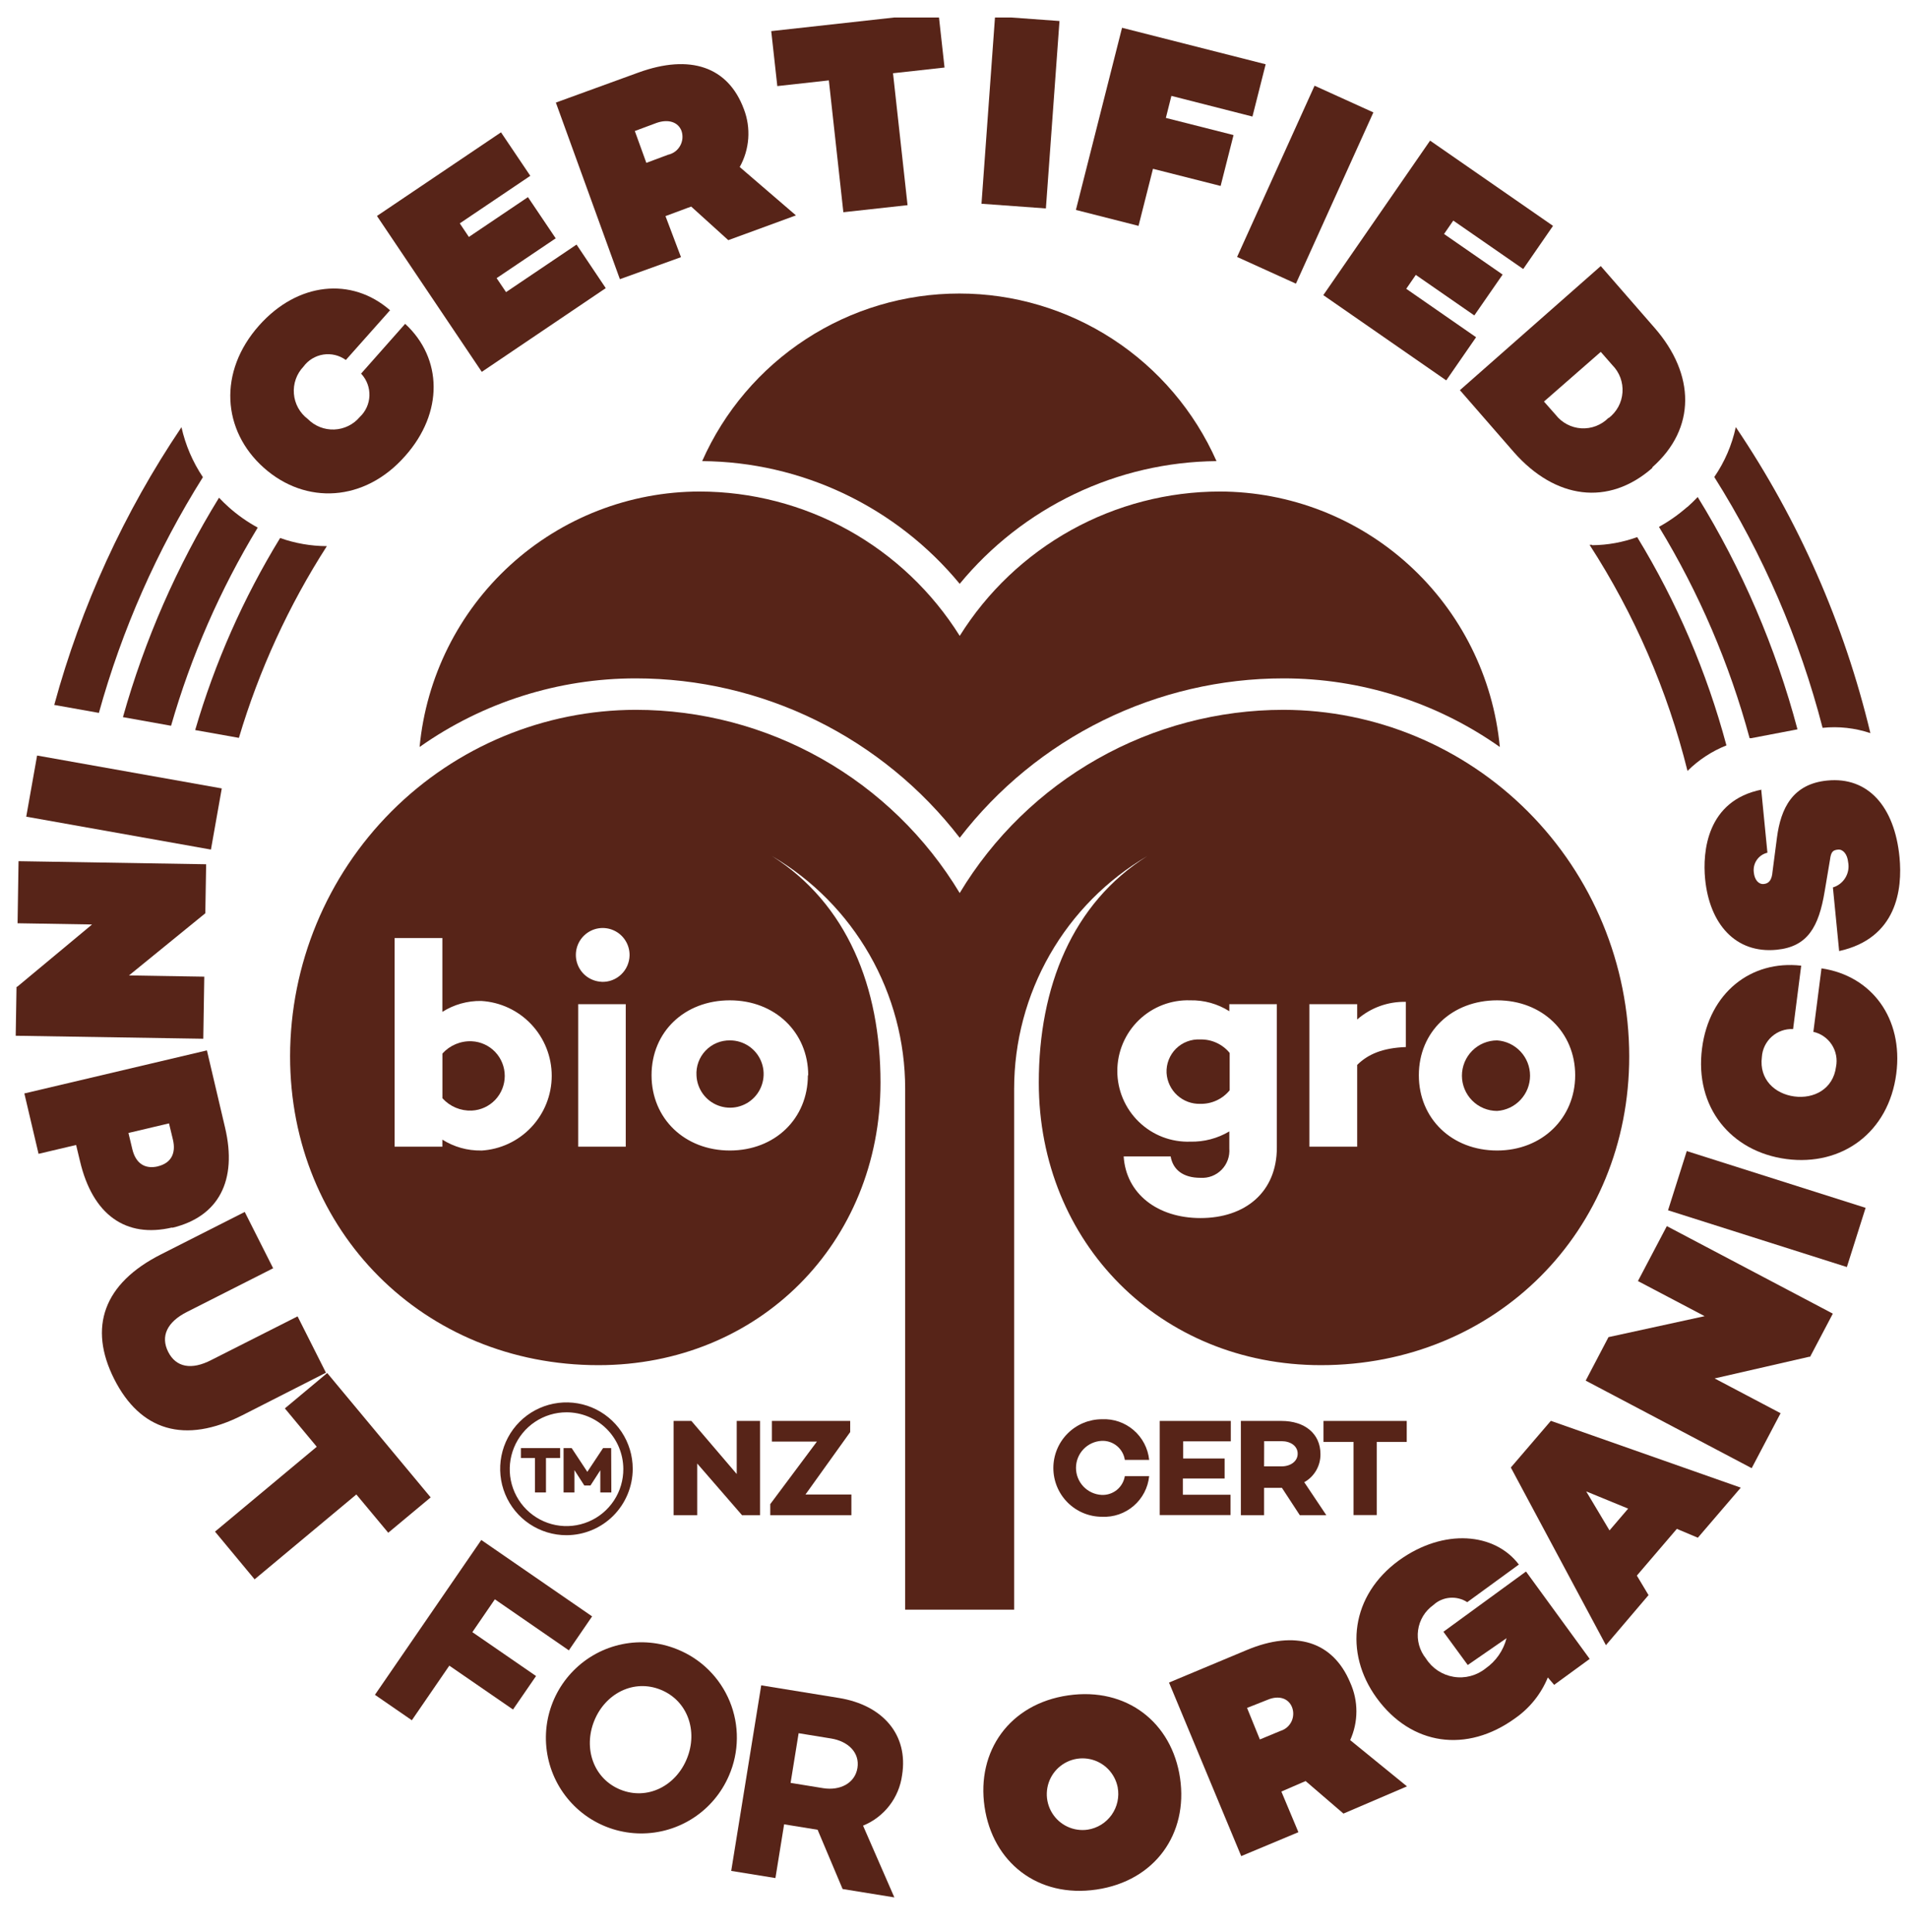
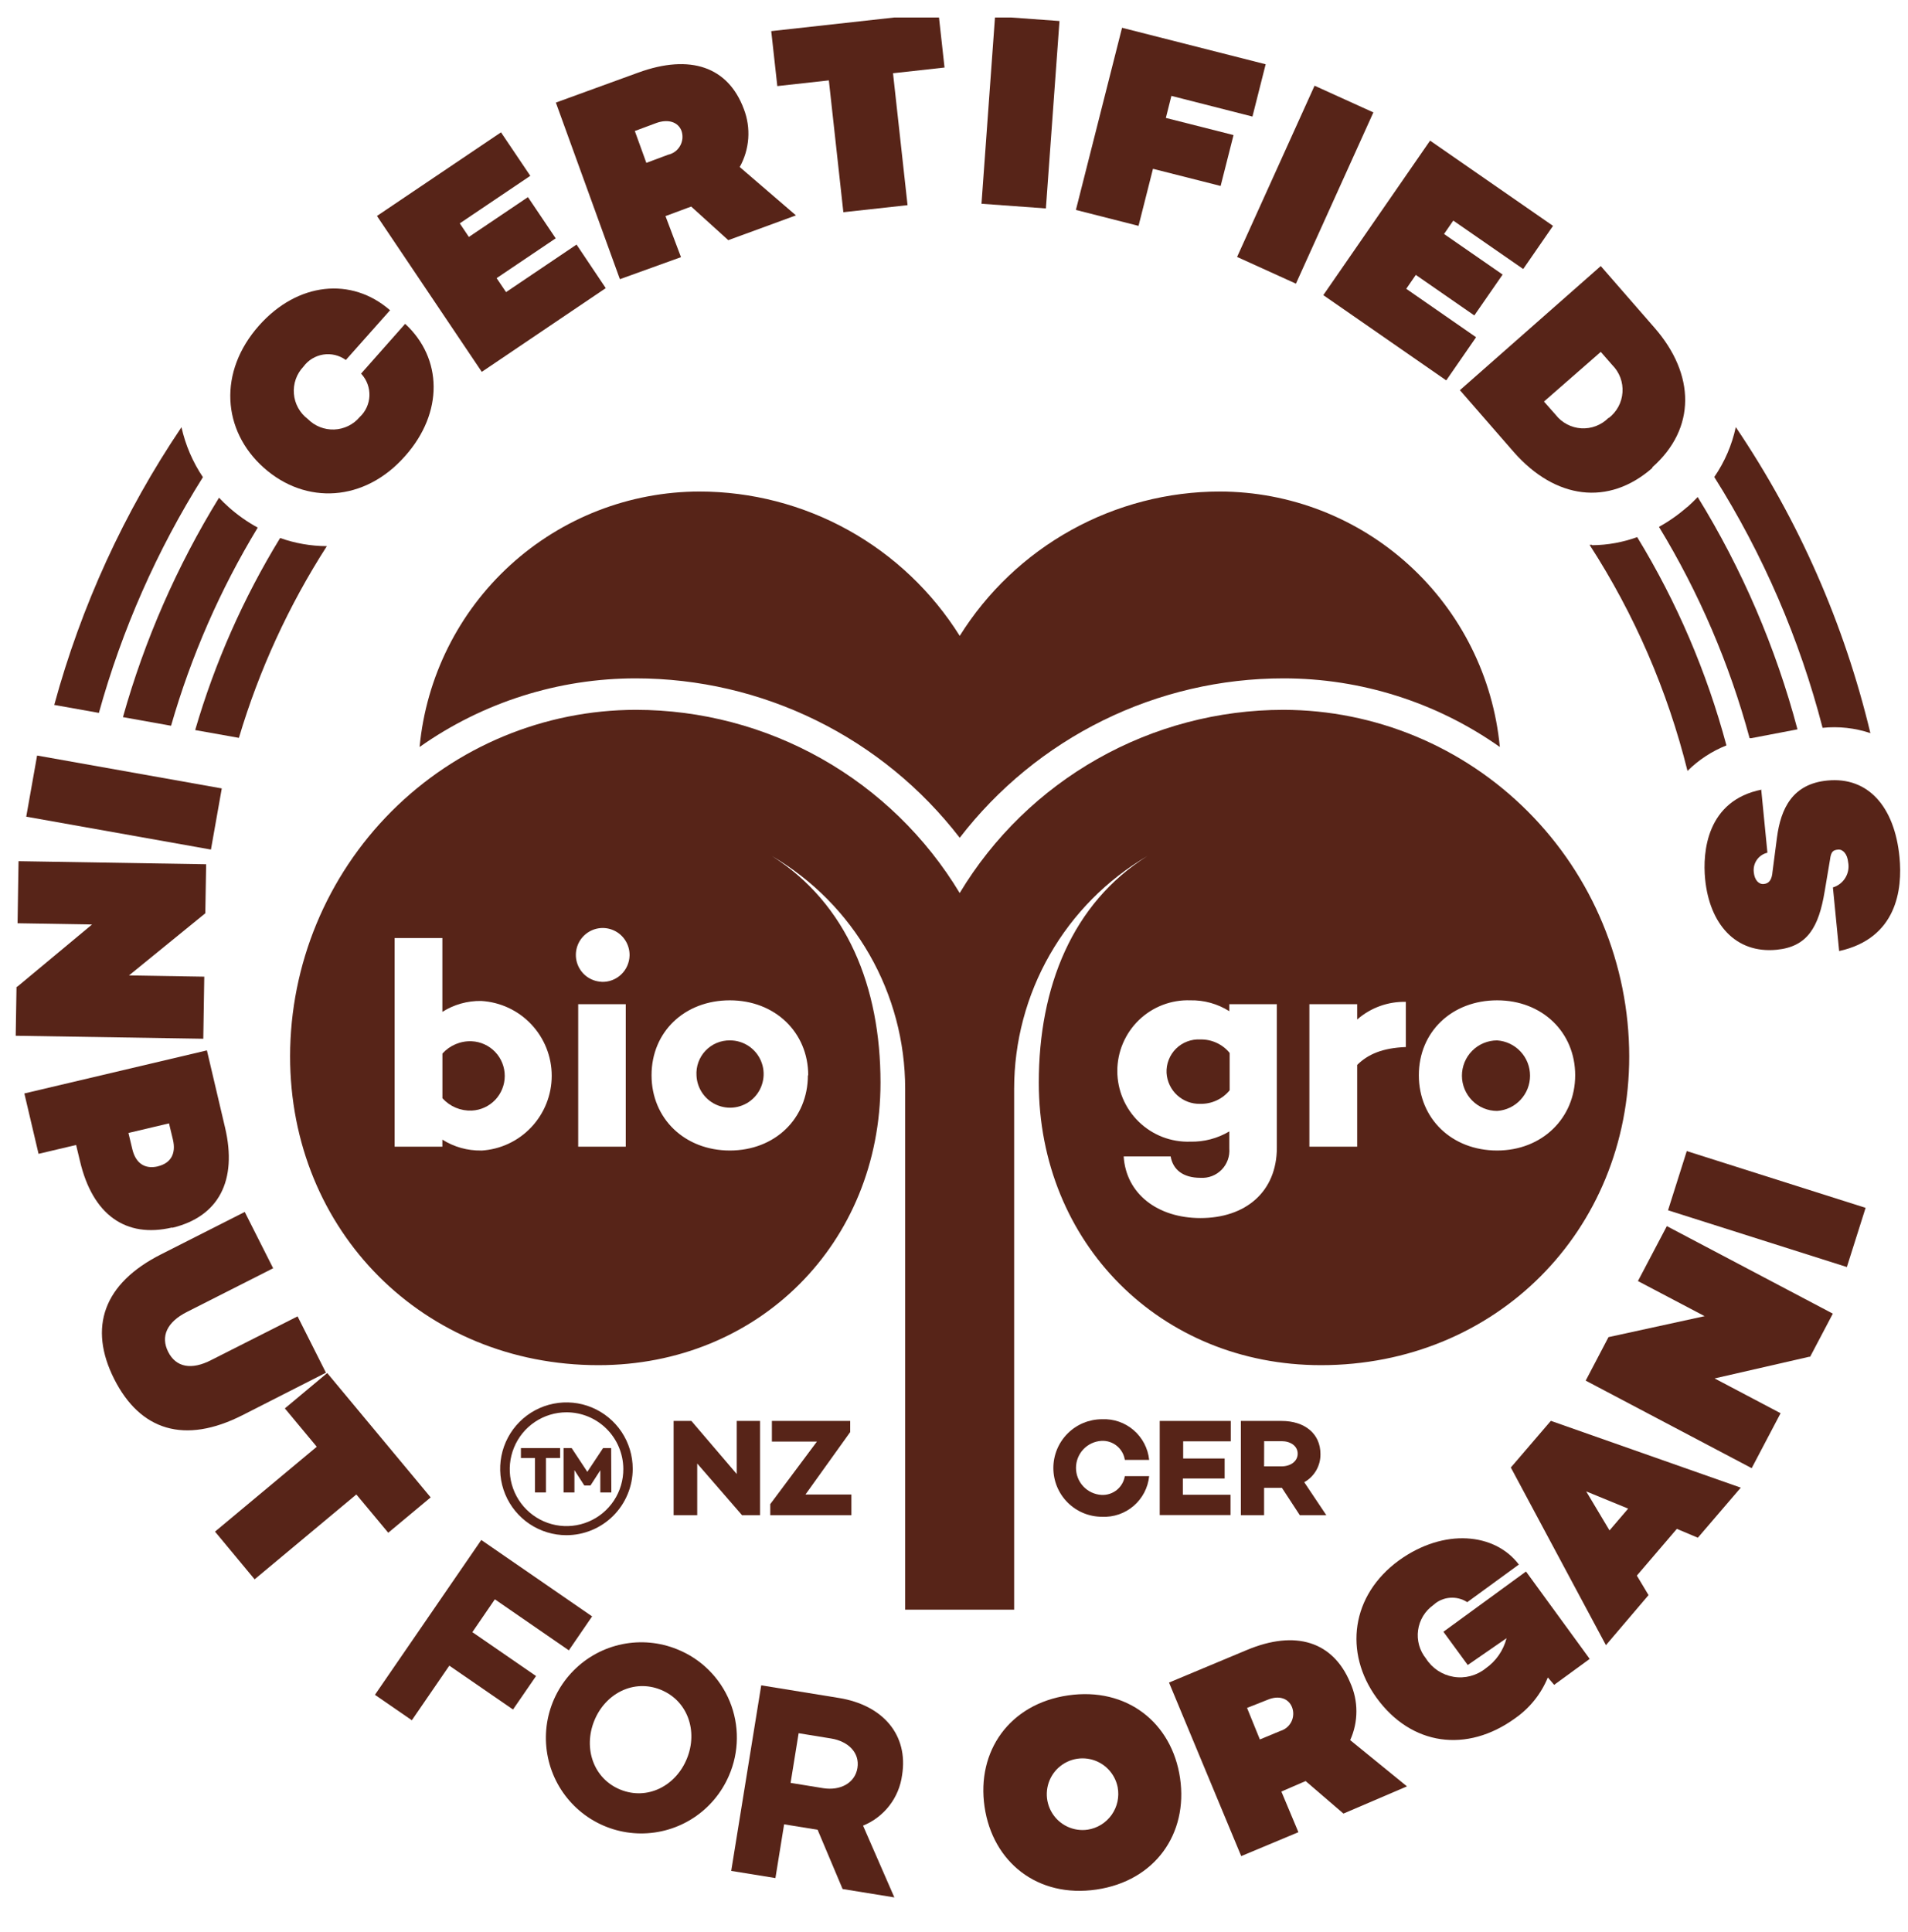
<svg xmlns="http://www.w3.org/2000/svg" width="81" height="82" viewBox="0 0 81 82" fill="none">
  <g clip-path="url(#clip0_98_123)">
    <path d="M15.33 15.857L17.2 13.745C18.788 15.208 18.836 17.516 17.2 19.355C15.478 21.314 12.974 21.435 11.2 19.855C9.426 18.275 9.254 15.777 11 13.814C12.636 11.976 14.927 11.744 16.559 13.169L14.682 15.28C14.406 15.08 14.062 14.997 13.726 15.049C13.389 15.102 13.086 15.285 12.884 15.56C12.739 15.713 12.627 15.894 12.557 16.093C12.487 16.292 12.459 16.503 12.477 16.714C12.494 16.924 12.555 17.128 12.657 17.313C12.759 17.497 12.898 17.658 13.067 17.785C13.213 17.933 13.388 18.05 13.581 18.126C13.775 18.203 13.982 18.238 14.19 18.23C14.397 18.222 14.601 18.171 14.788 18.079C14.975 17.988 15.14 17.858 15.274 17.699C15.523 17.465 15.67 17.142 15.683 16.801C15.695 16.459 15.574 16.126 15.343 15.874" fill="#572418" />
    <path d="M19.519 9.481L19.905 10.057L22.413 8.367L23.591 10.116L21.083 11.806L21.483 12.399L24.476 10.381L25.716 12.23L20.453 15.784L16.003 9.167L21.269 5.617L22.513 7.463L19.519 9.481Z" fill="#572418" />
    <path d="M30.918 10.194L29.344 8.769L29.178 8.828L28.252 9.173L28.91 10.915L26.316 11.85L23.598 4.354L27.101 3.08C29.302 2.28 30.911 2.832 31.579 4.63C31.732 5.027 31.795 5.454 31.765 5.879C31.734 6.304 31.611 6.717 31.403 7.089L33.79 9.142L30.918 10.194ZM27.439 6.913L28.362 6.568C28.469 6.545 28.569 6.499 28.657 6.435C28.745 6.37 28.818 6.287 28.872 6.192C28.926 6.097 28.959 5.992 28.97 5.883C28.98 5.774 28.968 5.665 28.934 5.561C28.793 5.178 28.372 5.043 27.876 5.216L26.95 5.561L27.439 6.913Z" fill="#572418" />
    <path d="M40.098 2.867L37.911 3.109L38.528 8.708L35.803 9.008L35.187 3.412L32.999 3.654L32.741 1.321L39.84 0.535L40.098 2.867Z" fill="#572418" />
    <path d="M42.243 0.693L41.667 8.648L44.401 8.847L44.978 0.892L42.243 0.693Z" fill="#572418" />
    <path d="M49.729 4.07L49.494 5.005L52.367 5.733L51.819 7.893L48.947 7.165L48.334 9.587L45.675 8.911L47.634 1.179L53.731 2.728L53.17 4.947L49.729 4.07Z" fill="#572418" />
    <path d="M55.807 3.638L52.518 10.906L55.016 12.04L58.304 4.771L55.807 3.638Z" fill="#572418" />
    <path d="M61.696 9.363L61.304 9.932L63.791 11.654L62.589 13.389L60.105 11.668L59.699 12.258L62.664 14.314L61.397 16.146L56.178 12.527L60.711 5.969L65.93 9.587L64.665 11.419L61.696 9.363Z" fill="#572418" />
    <path d="M70.154 19.855C68.281 21.505 66.021 21.177 64.278 19.203L61.977 16.561L67.957 11.293L70.244 13.918C71.966 15.892 72.014 18.186 70.141 19.838M68.298 17.741C68.466 17.611 68.605 17.447 68.706 17.26C68.806 17.073 68.865 16.866 68.879 16.654C68.894 16.442 68.863 16.229 68.789 16.029C68.715 15.83 68.599 15.649 68.449 15.498L67.957 14.936L65.546 17.044L66.042 17.606C66.172 17.774 66.337 17.911 66.525 18.01C66.712 18.109 66.919 18.167 67.131 18.18C67.343 18.192 67.555 18.16 67.753 18.084C67.951 18.008 68.131 17.891 68.281 17.741" fill="#572418" />
    <path d="M1.575 32.069L1.114 34.664L8.955 36.06L9.415 33.465L1.575 32.069Z" fill="#572418" />
    <path d="M8.63 44.09L0.667 43.963L0.701 41.889L0.736 41.879L3.908 39.24L0.746 39.188L0.787 36.553L8.751 36.684L8.716 38.764L5.475 41.403L8.672 41.455L8.63 44.09Z" fill="#572418" />
    <path d="M7.31 52.101C5.336 52.567 3.931 51.556 3.397 49.289L3.231 48.599L1.637 48.975L1.034 46.412L8.784 44.584L9.552 47.851C10.089 50.117 9.28 51.646 7.31 52.115M6.693 49.507C7.255 49.376 7.482 48.962 7.341 48.372L7.175 47.682L5.453 48.089L5.618 48.779C5.76 49.372 6.145 49.638 6.703 49.507" fill="#572418" />
    <path d="M10.284 60.073C7.838 61.311 5.954 60.725 4.848 58.534C3.743 56.343 4.39 54.477 6.836 53.242L10.39 51.441L11.596 53.832L7.938 55.685C7.091 56.112 6.808 56.719 7.139 57.379C7.47 58.037 8.128 58.165 8.975 57.724L12.633 55.874L13.838 58.265L10.284 60.073Z" fill="#572418" />
    <path d="M16.482 65.058L15.128 63.433L10.809 67.035L9.128 65.01L13.447 61.408L12.093 59.78L13.891 58.279L18.283 63.557L16.482 65.058Z" fill="#572418" />
    <path d="M21.008 67.883L20.053 69.277L22.757 71.14L21.779 72.561L19.075 70.699L17.484 73.017L15.917 71.937L20.432 65.365L25.137 68.608L24.149 70.05L21.008 67.883Z" fill="#572418" />
    <path d="M30.947 75.365C30.632 76.099 30.108 76.724 29.441 77.16C28.773 77.597 27.991 77.827 27.194 77.821C26.396 77.815 25.618 77.573 24.957 77.126C24.297 76.678 23.782 76.046 23.479 75.307C23.176 74.568 23.097 73.756 23.252 72.972C23.408 72.189 23.791 71.469 24.354 70.903C24.916 70.336 25.633 69.949 26.414 69.789C27.196 69.629 28.007 69.704 28.746 70.004C29.247 70.204 29.704 70.503 30.087 70.884C30.471 71.264 30.774 71.718 30.98 72.218C31.185 72.718 31.288 73.254 31.282 73.794C31.277 74.335 31.163 74.869 30.947 75.365ZM29.163 74.64C29.635 73.478 29.197 72.187 28.05 71.722C26.903 71.256 25.694 71.88 25.226 73.043C24.758 74.206 25.192 75.496 26.338 75.962C27.485 76.427 28.695 75.803 29.163 74.64Z" fill="#572418" />
    <path d="M35.771 80.18L34.71 77.665L33.288 77.434L32.919 79.715L31.042 79.411L32.316 71.535L35.612 72.07C37.486 72.373 38.571 73.643 38.296 75.347C38.233 75.819 38.047 76.266 37.756 76.642C37.465 77.018 37.079 77.311 36.639 77.49L37.968 80.536L35.771 80.18ZM33.563 75.675L34.941 75.899C35.664 76.016 36.298 75.689 36.401 75.04C36.505 74.391 36.005 73.908 35.282 73.791L33.904 73.567L33.563 75.675Z" fill="#572418" />
    <path d="M50.097 75.473C50.442 77.83 49.04 79.837 46.546 80.203C44.053 80.569 42.141 79.044 41.797 76.688C41.452 74.331 42.854 72.323 45.344 71.961C47.834 71.599 49.753 73.117 50.097 75.473ZM47.449 75.863C47.392 75.571 47.25 75.302 47.042 75.089C46.834 74.877 46.568 74.73 46.277 74.668C45.986 74.605 45.684 74.629 45.407 74.737C45.13 74.846 44.89 75.033 44.718 75.276C44.547 75.519 44.45 75.807 44.44 76.105C44.43 76.402 44.508 76.696 44.663 76.95C44.818 77.204 45.045 77.407 45.314 77.533C45.583 77.659 45.884 77.704 46.178 77.66C46.38 77.629 46.575 77.557 46.749 77.449C46.923 77.341 47.074 77.198 47.193 77.031C47.311 76.863 47.395 76.674 47.439 76.473C47.483 76.272 47.486 76.065 47.449 75.863Z" fill="#572418" />
    <path d="M57.033 76.978L55.428 75.598L55.273 75.664L54.398 76.043L55.121 77.768L52.693 78.783L49.628 71.417L52.927 70.037C54.994 69.171 56.585 69.668 57.319 71.417C57.493 71.801 57.583 72.217 57.583 72.638C57.583 73.06 57.493 73.476 57.319 73.86L59.73 75.823L57.033 76.978ZM53.485 73.832L54.357 73.47C54.459 73.44 54.553 73.388 54.634 73.319C54.715 73.251 54.781 73.165 54.827 73.07C54.873 72.974 54.898 72.869 54.901 72.763C54.905 72.656 54.886 72.551 54.846 72.452C54.688 72.073 54.274 71.952 53.813 72.148L52.941 72.493L53.485 73.832Z" fill="#572418" />
    <path d="M64.783 66.704L67.487 70.413L65.978 71.514L65.71 71.2C65.425 71.895 64.947 72.494 64.332 72.925C62.265 74.429 59.909 74.087 58.442 72.069C57.044 70.144 57.354 67.715 59.389 66.232C61.301 64.852 63.464 65.062 64.48 66.408L62.289 68.005C62.07 67.862 61.81 67.797 61.549 67.819C61.288 67.84 61.042 67.948 60.85 68.126C60.675 68.25 60.527 68.409 60.415 68.592C60.304 68.776 60.231 68.98 60.202 69.193C60.172 69.406 60.187 69.622 60.244 69.829C60.302 70.036 60.401 70.229 60.536 70.396C60.666 70.601 60.837 70.776 61.039 70.91C61.241 71.044 61.469 71.133 61.708 71.173C61.947 71.213 62.192 71.202 62.426 71.14C62.66 71.079 62.879 70.969 63.068 70.817C63.508 70.51 63.824 70.054 63.957 69.534L62.31 70.672L61.277 69.261L64.783 66.704Z" fill="#572418" />
    <path d="M71.187 64.893L69.489 66.877L69.985 67.705L68.176 69.83L64.139 62.289L65.838 60.308L73.901 63.144L72.079 65.269L71.187 64.893ZM69.12 64.034L67.339 63.303L68.328 64.959L69.12 64.034Z" fill="#572418" />
    <path d="M70.762 52.043L77.809 55.758L76.844 57.59L76.81 57.587L72.79 58.508L75.591 59.984L74.364 62.317L67.317 58.601L68.285 56.755L72.367 55.865L69.535 54.375L70.762 52.043Z" fill="#572418" />
    <path d="M71.608 48.858L70.813 51.371L78.405 53.78L79.2 51.267L71.608 48.858Z" fill="#572418" />
-     <path d="M76.983 43.793L77.327 41.102C79.459 41.416 80.806 43.224 80.503 45.57C80.179 48.071 78.195 49.506 75.839 49.196C73.483 48.885 71.93 46.995 72.257 44.493C72.56 42.147 74.324 40.743 76.466 40.988L76.122 43.679C75.789 43.663 75.463 43.779 75.215 44.002C74.967 44.225 74.816 44.536 74.796 44.869C74.675 45.818 75.35 46.429 76.173 46.539C76.997 46.65 77.82 46.232 77.944 45.283C78.01 44.956 77.944 44.616 77.761 44.336C77.578 44.057 77.292 43.862 76.966 43.793" fill="#572418" />
    <path d="M74.77 33.527L75.032 36.194C74.85 36.236 74.691 36.343 74.584 36.496C74.477 36.649 74.431 36.836 74.453 37.022C74.484 37.346 74.656 37.542 74.877 37.522C75.097 37.501 75.221 37.353 75.249 36.997L75.438 35.545C75.6 34.317 76.096 33.271 77.577 33.13C79.299 32.961 80.429 34.23 80.639 36.38C80.774 37.76 80.519 39.83 78.077 40.368L77.812 37.667C78.033 37.601 78.222 37.455 78.341 37.257C78.461 37.059 78.503 36.824 78.459 36.597C78.425 36.252 78.239 36.042 78.032 36.062C77.825 36.083 77.732 36.135 77.688 36.494L77.464 37.825C77.212 39.357 76.73 40.185 75.425 40.313C73.675 40.485 72.573 39.212 72.387 37.308C72.276 36.166 72.449 33.975 74.798 33.513" fill="#572418" />
    <path d="M7.262 30.805C8.111 27.851 9.348 25.022 10.941 22.394C10.498 22.153 10.084 21.861 9.708 21.525C9.563 21.397 9.429 21.263 9.298 21.125C7.513 24.025 6.141 27.16 5.219 30.439L7.262 30.805Z" fill="#572418" />
    <path d="M71.624 21.522C71.256 21.844 70.856 22.127 70.428 22.363C72.127 25.157 73.422 28.177 74.276 31.333H74.341L76.308 30.957C75.385 27.481 73.958 24.159 72.072 21.097C71.93 21.246 71.782 21.391 71.624 21.529" fill="#572418" />
    <path d="M10.142 31.319C10.998 28.444 12.255 25.704 13.876 23.181C13.2 23.179 12.529 23.062 11.892 22.836C10.334 25.381 9.122 28.122 8.286 30.988L10.142 31.319Z" fill="#572418" />
    <path d="M67.585 23.124H67.481C69.387 26.072 70.792 29.315 71.639 32.722C72.112 32.253 72.674 31.885 73.292 31.639C72.458 28.525 71.182 25.547 69.503 22.797C68.892 23.02 68.248 23.136 67.598 23.142" fill="#572418" />
    <path d="M4.198 30.259C5.177 26.727 6.665 23.357 8.614 20.254C8.181 19.61 7.873 18.89 7.704 18.133C5.271 21.739 3.447 25.722 2.303 29.921L4.198 30.259Z" fill="#572418" />
    <path d="M73.689 18.129C73.526 18.888 73.216 19.608 72.776 20.247C74.849 23.536 76.4 27.128 77.374 30.893C78.059 30.822 78.751 30.899 79.403 31.118C78.293 26.479 76.358 22.079 73.689 18.129Z" fill="#572418" />
    <path d="M32.265 60.312V64.311H31.5L29.599 62.12V64.311H28.596V60.312H29.351L31.276 62.565V60.312H32.265Z" fill="#572418" />
    <path d="M36.144 63.434V64.311H32.7V63.842L34.681 61.188H32.769V60.312H36.093V60.785L34.195 63.434H36.144Z" fill="#572418" />
    <path d="M47.752 62.655H48.785C48.736 63.145 48.501 63.596 48.128 63.917C47.756 64.238 47.275 64.404 46.784 64.38C46.236 64.38 45.71 64.162 45.323 63.774C44.935 63.386 44.718 62.859 44.718 62.31C44.718 61.761 44.935 61.235 45.323 60.846C45.71 60.458 46.236 60.24 46.784 60.24C47.275 60.217 47.755 60.383 48.127 60.704C48.499 61.025 48.735 61.476 48.785 61.965H47.752C47.717 61.732 47.596 61.52 47.413 61.371C47.23 61.222 46.999 61.146 46.764 61.158C46.471 61.174 46.195 61.302 45.993 61.515C45.792 61.728 45.679 62.011 45.679 62.305C45.679 62.599 45.792 62.881 45.993 63.095C46.195 63.308 46.471 63.436 46.764 63.452C46.997 63.464 47.227 63.39 47.41 63.243C47.592 63.096 47.714 62.886 47.752 62.655Z" fill="#572418" />
    <path d="M50.229 61.178V61.906H51.989V62.755H50.215V63.445H52.24V64.307H49.233V60.312H52.251V61.178H50.229Z" fill="#572418" />
    <path d="M55.179 64.311L54.421 63.151H53.664V64.311H52.678V60.312H54.401C55.393 60.312 56.057 60.854 56.057 61.72C56.061 61.962 55.998 62.202 55.877 62.412C55.756 62.622 55.58 62.795 55.369 62.913L56.305 64.311H55.179ZM53.664 62.241H54.401C54.783 62.241 55.09 62.03 55.09 61.703C55.09 61.375 54.79 61.171 54.401 61.171H53.667L53.664 62.241Z" fill="#572418" />
-     <path d="M59.72 61.202H58.446V64.307H57.461V61.202H56.186V60.312H59.72V61.202Z" fill="#572418" />
    <path d="M23.778 61.886H23.178V63.348H22.71V61.886H22.114V61.465H23.778V61.886Z" fill="#572418" />
    <path d="M25.953 63.348H25.485V62.406L25.068 63.052H24.806L24.386 62.4V63.348H23.925V61.465H24.269L24.934 62.472L25.602 61.465H25.946L25.953 63.348Z" fill="#572418" />
    <path d="M24.051 65.162C23.494 65.163 22.95 64.998 22.486 64.689C22.023 64.38 21.662 63.94 21.448 63.425C21.235 62.91 21.179 62.343 21.287 61.796C21.395 61.249 21.663 60.746 22.056 60.352C22.45 59.957 22.951 59.689 23.497 59.58C24.043 59.471 24.609 59.526 25.123 59.739C25.638 59.953 26.078 60.314 26.387 60.777C26.696 61.241 26.861 61.786 26.861 62.344C26.86 63.09 26.564 63.806 26.037 64.335C25.511 64.863 24.796 65.16 24.051 65.162ZM24.051 59.946C23.573 59.946 23.106 60.088 22.709 60.354C22.312 60.62 22.003 60.999 21.822 61.441C21.64 61.883 21.593 62.37 21.687 62.839C21.782 63.307 22.013 63.738 22.352 64.075C22.691 64.412 23.122 64.64 23.591 64.732C24.06 64.823 24.545 64.772 24.985 64.587C25.426 64.402 25.801 64.09 26.064 63.69C26.327 63.291 26.465 62.822 26.462 62.344C26.457 61.706 26.201 61.096 25.75 60.647C25.298 60.198 24.687 59.946 24.051 59.946Z" fill="#572418" />
-     <path d="M40.742 24.781C42.07 23.169 43.734 21.868 45.617 20.968C47.5 20.068 49.557 19.592 51.644 19.572C50.706 17.455 49.176 15.656 47.238 14.394C45.3 13.131 43.038 12.459 40.726 12.459C38.414 12.459 36.152 13.131 34.215 14.394C32.277 15.656 30.746 17.455 29.809 19.572C31.901 19.588 33.964 20.063 35.852 20.963C37.741 21.863 39.41 23.166 40.742 24.781Z" fill="#572418" />
    <path d="M26.996 28.794C29.651 28.795 32.271 29.405 34.654 30.578C37.037 31.75 39.12 33.455 40.743 35.56C42.364 33.455 44.447 31.75 46.829 30.577C49.212 29.404 51.831 28.794 54.486 28.794C57.775 28.792 60.984 29.809 63.672 31.706C63.391 28.742 62.017 25.99 59.819 23.985C57.622 21.981 54.758 20.868 51.785 20.863C49.578 20.865 47.406 21.428 45.475 22.499C43.543 23.571 41.915 25.116 40.743 26.99C39.569 25.116 37.941 23.571 36.009 22.499C34.077 21.428 31.905 20.865 29.697 20.863C26.724 20.867 23.86 21.98 21.663 23.985C19.466 25.99 18.093 28.742 17.813 31.706C20.5 29.809 23.708 28.792 26.996 28.794Z" fill="#572418" />
    <path d="M63.558 44.16C63.162 44.16 62.781 44.318 62.501 44.598C62.221 44.879 62.063 45.26 62.063 45.657C62.063 46.054 62.221 46.435 62.501 46.716C62.781 46.997 63.162 47.154 63.558 47.154C63.937 47.129 64.292 46.96 64.551 46.682C64.811 46.404 64.955 46.038 64.955 45.657C64.955 45.277 64.811 44.911 64.551 44.633C64.292 44.355 63.937 44.186 63.558 44.16Z" fill="#572418" />
    <path d="M29.568 45.657C29.582 45.937 29.677 46.205 29.841 46.431C30.006 46.657 30.233 46.829 30.494 46.926C30.755 47.024 31.039 47.043 31.311 46.981C31.583 46.918 31.831 46.778 32.023 46.576C32.216 46.374 32.345 46.12 32.395 45.845C32.446 45.57 32.414 45.287 32.305 45.03C32.196 44.773 32.014 44.553 31.781 44.399C31.549 44.244 31.277 44.161 30.998 44.16C30.803 44.156 30.61 44.192 30.43 44.267C30.25 44.342 30.088 44.453 29.954 44.594C29.819 44.734 29.716 44.902 29.649 45.085C29.583 45.268 29.555 45.463 29.568 45.657Z" fill="#572418" />
    <path d="M50.957 44.121C50.767 44.11 50.577 44.139 50.399 44.207C50.221 44.274 50.059 44.378 49.924 44.512C49.789 44.646 49.684 44.807 49.615 44.985C49.546 45.162 49.515 45.352 49.524 45.542C49.546 45.904 49.708 46.244 49.975 46.488C50.243 46.733 50.595 46.864 50.957 46.853C51.194 46.858 51.43 46.809 51.646 46.709C51.862 46.609 52.053 46.462 52.203 46.277V44.694C52.053 44.509 51.863 44.362 51.646 44.263C51.43 44.163 51.194 44.115 50.957 44.121Z" fill="#572418" />
    <path d="M54.485 30.129C51.72 30.13 49.002 30.846 46.594 32.209C44.186 33.571 42.17 35.533 40.742 37.905C39.312 35.533 37.296 33.571 34.888 32.209C32.48 30.847 29.761 30.13 26.995 30.129C23.103 30.133 19.371 31.684 16.619 34.441C13.867 37.199 12.319 40.937 12.315 44.836C12.315 52.26 17.988 57.945 25.404 57.945C32.203 57.945 37.38 52.77 37.38 45.95C37.38 41.903 35.965 38.36 32.772 36.335C34.492 37.344 35.92 38.787 36.912 40.52C37.904 42.252 38.427 44.215 38.427 46.212V68.323H43.053V46.212C43.054 44.215 43.576 42.252 44.568 40.52C45.56 38.787 46.988 37.344 48.709 36.335C45.516 38.343 44.1 41.903 44.1 45.95C44.1 52.76 49.267 57.945 56.077 57.945C63.492 57.945 69.165 52.26 69.165 44.836C69.161 40.937 67.613 37.2 64.861 34.443C62.109 31.686 58.377 30.134 54.485 30.129ZM20.427 48.834C19.845 48.844 19.273 48.683 18.78 48.372V48.672H16.752V39.816H18.78V42.949C19.273 42.637 19.845 42.477 20.427 42.486C21.236 42.533 21.998 42.887 22.554 43.478C23.111 44.068 23.422 44.85 23.422 45.662C23.422 46.474 23.111 47.255 22.554 47.846C21.998 48.437 21.236 48.791 20.427 48.837V48.834ZM26.565 48.672H24.546V42.624H26.565V48.672ZM25.531 41.672C25.308 41.661 25.092 41.584 24.911 41.452C24.731 41.319 24.593 41.135 24.516 40.924C24.439 40.714 24.426 40.485 24.478 40.267C24.53 40.048 24.645 39.85 24.809 39.697C24.973 39.544 25.178 39.442 25.399 39.405C25.62 39.368 25.847 39.397 26.051 39.489C26.256 39.58 26.429 39.73 26.549 39.92C26.669 40.109 26.731 40.33 26.727 40.554C26.724 40.706 26.69 40.855 26.629 40.994C26.568 41.133 26.48 41.258 26.37 41.362C26.26 41.467 26.131 41.548 25.989 41.602C25.847 41.656 25.697 41.681 25.545 41.675L25.531 41.672ZM34.297 45.639C34.297 47.485 32.892 48.834 30.984 48.834C29.076 48.834 27.66 47.485 27.66 45.639C27.66 43.794 29.065 42.459 30.984 42.459C32.903 42.459 34.311 43.821 34.311 45.643L34.297 45.639ZM54.206 48.71C54.206 50.604 52.859 51.701 50.965 51.701C49.136 51.701 47.803 50.666 47.703 49.083H49.697C49.794 49.645 50.218 49.993 50.965 49.993C51.13 50.004 51.296 49.978 51.451 49.919C51.605 49.86 51.746 49.767 51.862 49.649C51.978 49.531 52.067 49.388 52.123 49.232C52.179 49.076 52.201 48.91 52.188 48.744V48.023C51.687 48.321 51.113 48.472 50.531 48.458C50.129 48.472 49.729 48.404 49.353 48.26C48.978 48.115 48.636 47.896 48.347 47.616C48.058 47.336 47.828 47.001 47.671 46.63C47.514 46.26 47.433 45.861 47.433 45.458C47.433 45.056 47.514 44.657 47.671 44.286C47.828 43.916 48.058 43.58 48.347 43.3C48.636 43.02 48.978 42.802 49.353 42.657C49.729 42.513 50.129 42.445 50.531 42.459C51.117 42.447 51.693 42.608 52.188 42.921V42.624H54.206V48.71ZM59.683 44.442C58.701 44.48 58.078 44.742 57.616 45.201V48.672H55.587V42.624H57.616V43.273C58.187 42.773 58.925 42.506 59.683 42.524V44.442ZM63.558 48.834C61.639 48.834 60.234 47.485 60.234 45.639C60.234 43.794 61.639 42.459 63.558 42.459C65.476 42.459 66.871 43.818 66.871 45.639C66.871 47.461 65.463 48.834 63.558 48.834Z" fill="#572418" />
    <path d="M20.029 44.197C19.796 44.186 19.563 44.228 19.347 44.318C19.132 44.408 18.939 44.544 18.782 44.718V46.615C18.939 46.789 19.131 46.926 19.347 47.017C19.562 47.107 19.795 47.149 20.029 47.139C20.406 47.121 20.762 46.958 21.023 46.684C21.283 46.41 21.428 46.046 21.428 45.668C21.428 45.29 21.283 44.926 21.023 44.652C20.762 44.378 20.406 44.215 20.029 44.197Z" fill="#572418" />
  </g>
  <defs>
    <clipPath id="clip0_98_123">
      <rect width="80" height="80.516" fill="white" transform="translate(0.667 0.742)" />
    </clipPath>
  </defs>
</svg>